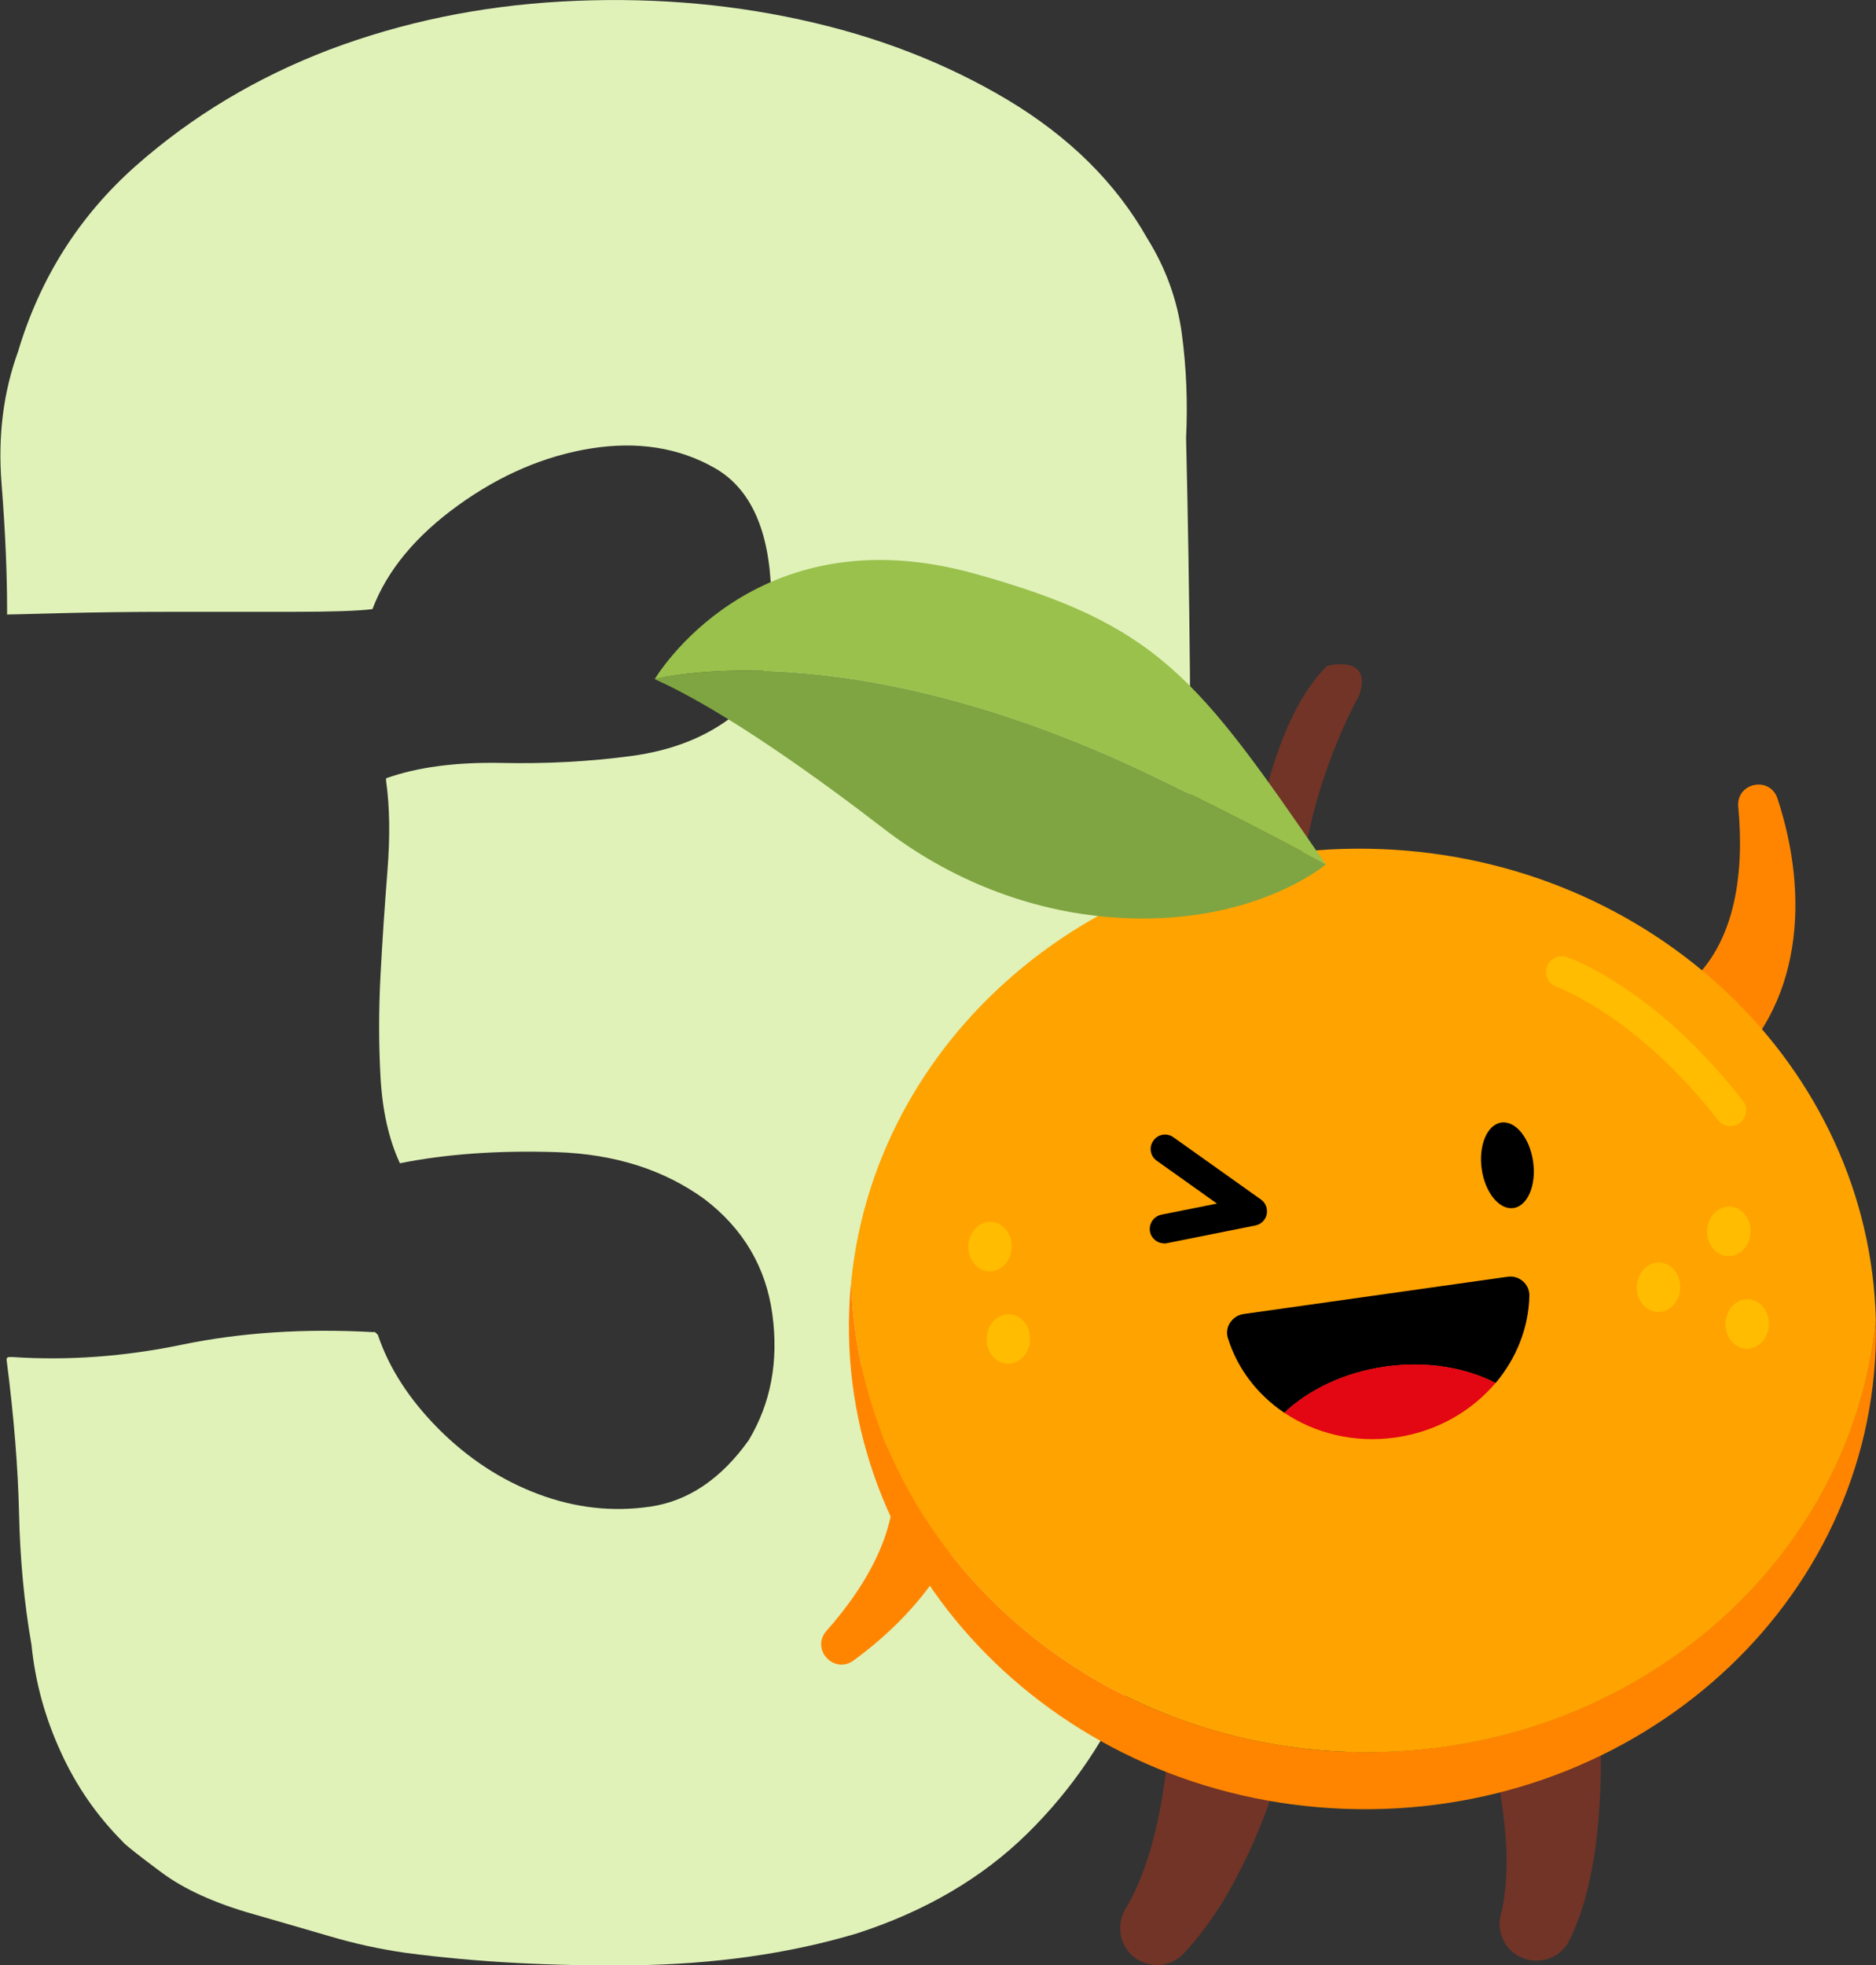
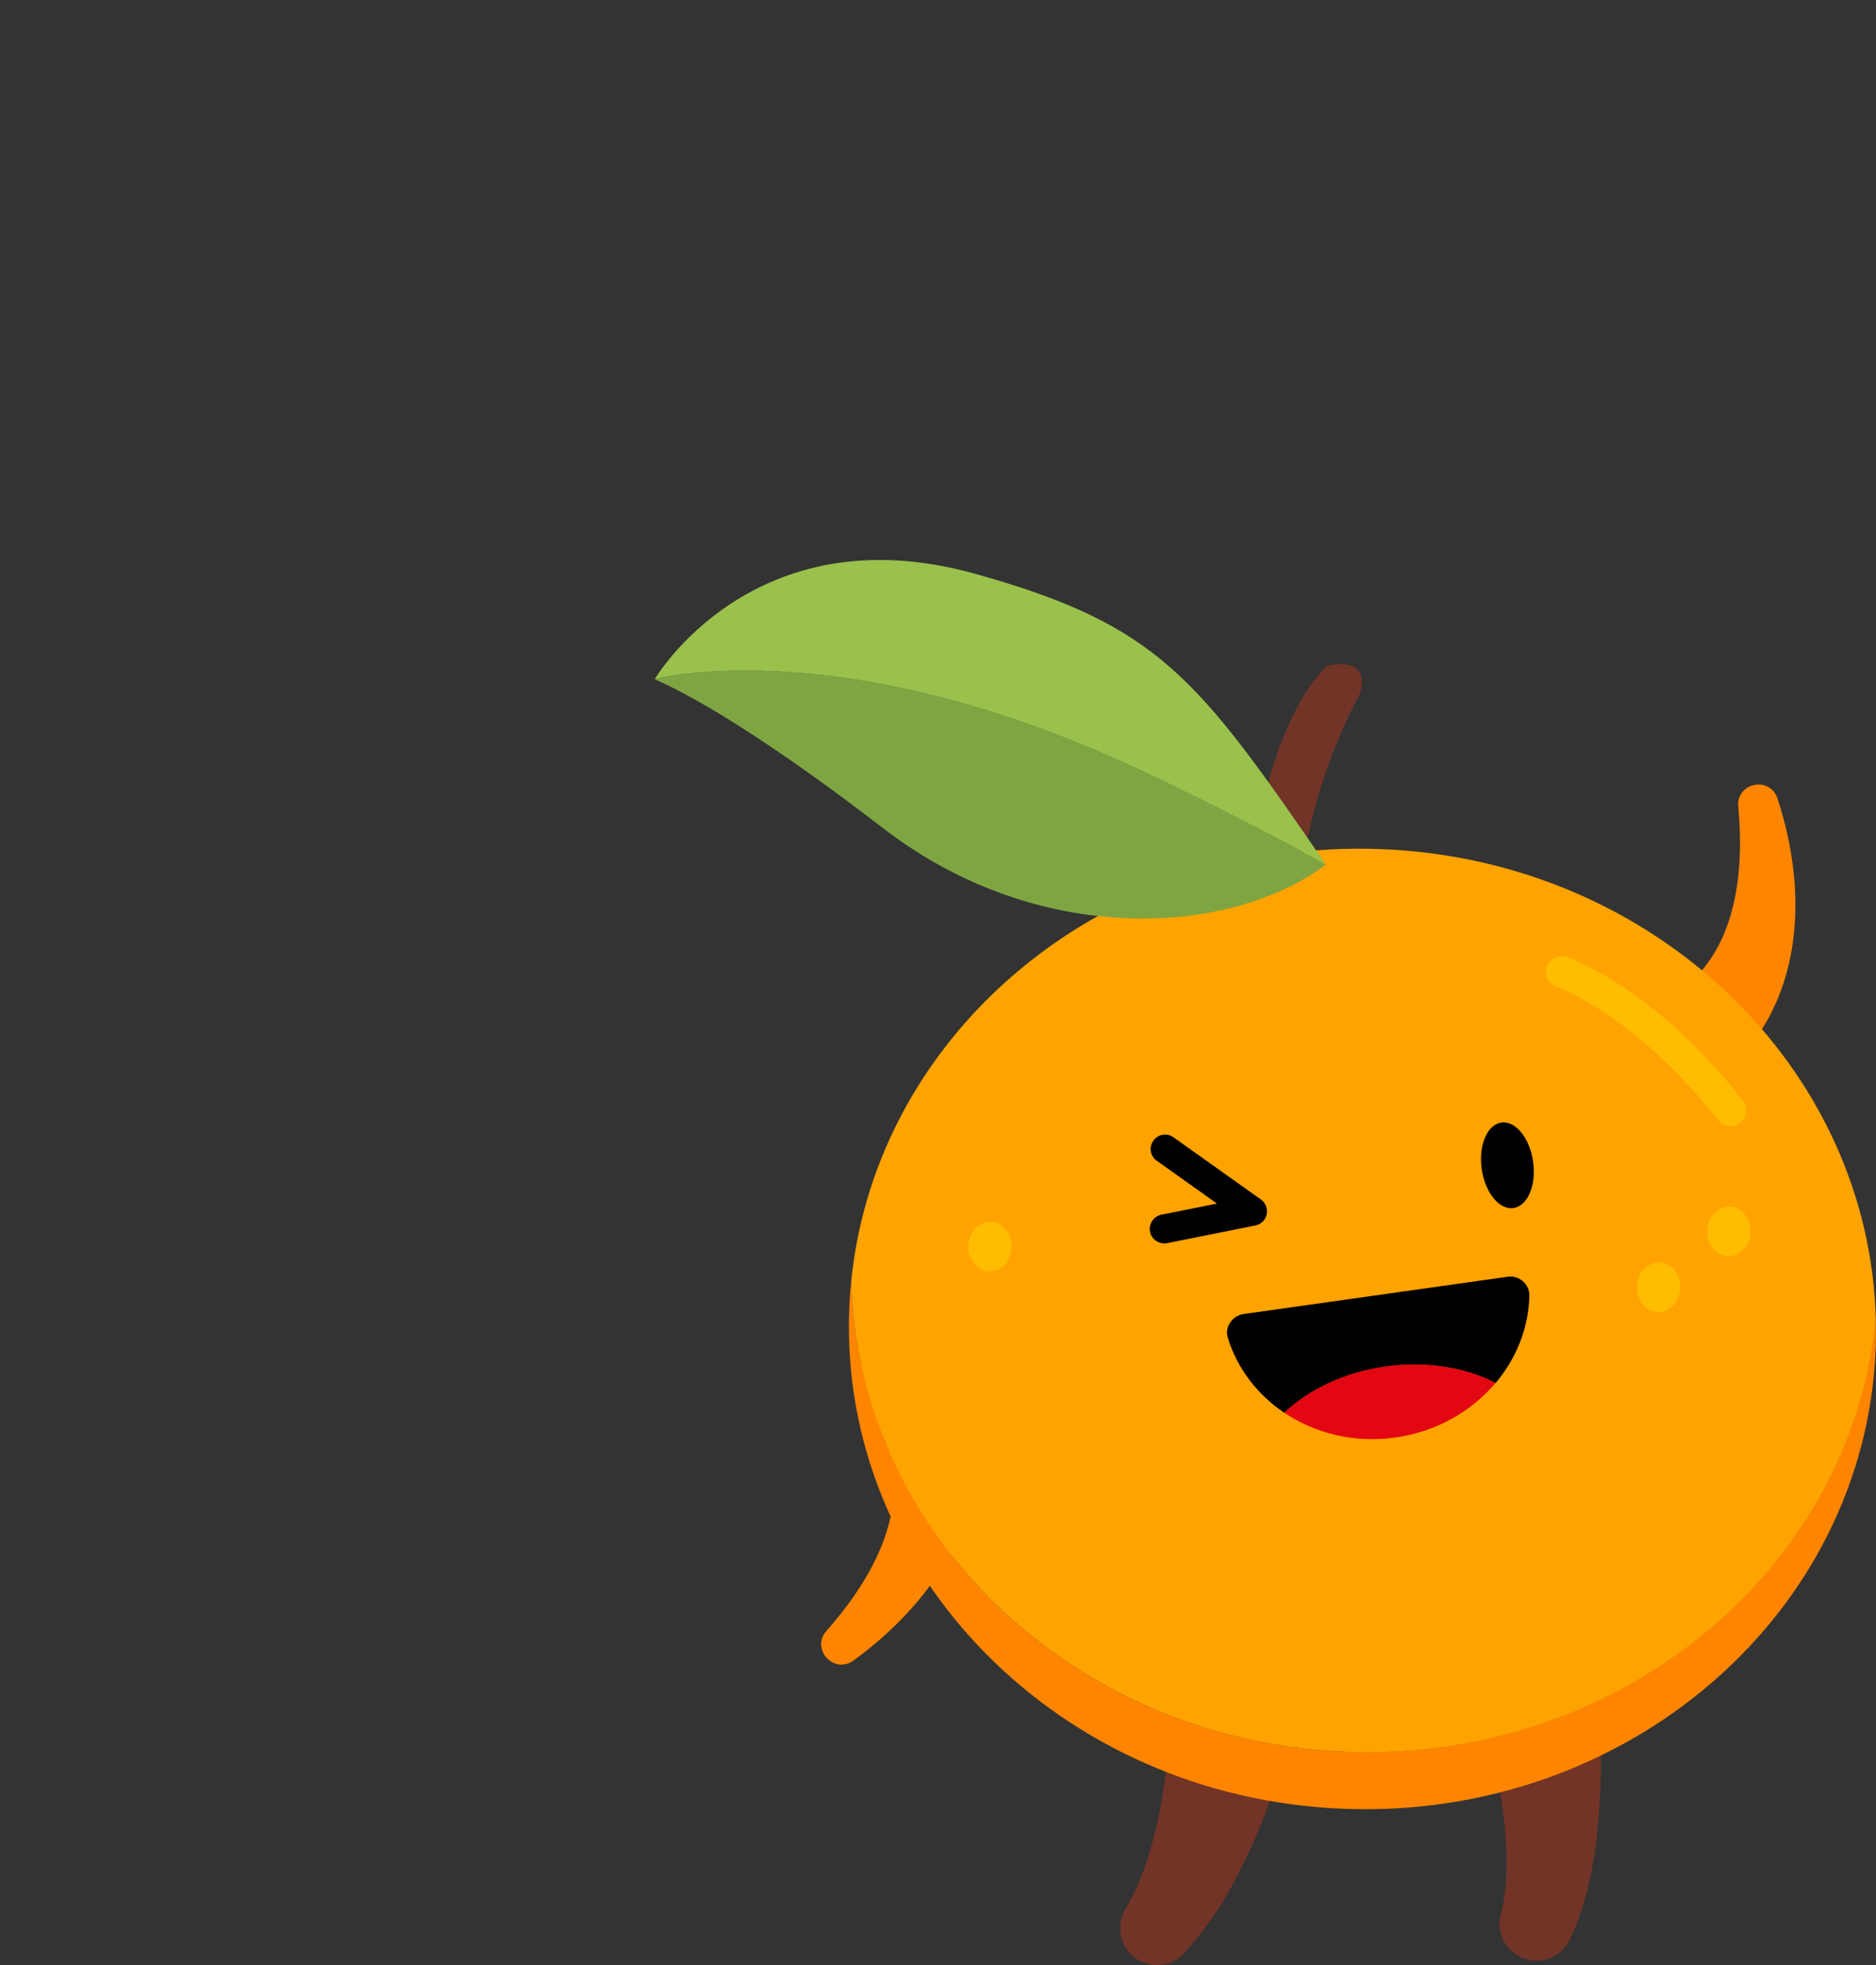
<svg xmlns="http://www.w3.org/2000/svg" id="Calque_2" viewBox="0 0 111.27 116.53">
  <rect x="0" y="0" width="111.27" height="116.53" fill="#333333" stroke="none" />
  <g id="Calque_1-2">
-     <path d="m7.29,109.22c-1.53-1.53-2.77-3.31-3.69-5.34-.93-2.03-1.51-4.13-1.73-6.33-.44-2.51-.68-5.12-.74-7.8-.06-2.68-.3-5.72-.74-9.12,0-.1.05-.16.17-.16h.17c3.28.22,6.65-.02,10.1-.74,3.45-.71,7.2-.96,11.25-.74h.16l.17.16c.66,1.97,1.86,3.83,3.61,5.59,1.75,1.75,3.72,3.04,5.91,3.86,2.19.82,4.4,1.07,6.65.74,2.24-.33,4.19-1.64,5.83-3.94,1.31-2.19,1.78-4.68,1.4-7.47-.38-2.79-1.73-5.07-4.02-6.82-2.41-1.75-5.34-2.68-8.79-2.79-3.45-.11-6.54.11-9.28.66-.66-1.42-1.04-3.12-1.15-5.1-.11-1.97-.11-3.99,0-6.07.11-2.08.25-4.13.41-6.16.16-2.03.14-3.8-.08-5.34v-.16c1.86-.66,4.13-.96,6.82-.91,2.68.06,5.25-.08,7.72-.41,2.46-.33,4.52-1.15,6.16-2.47,1.64-1.31,2.35-3.72,2.14-7.23-.11-3.72-1.23-6.18-3.37-7.39-2.14-1.21-4.57-1.58-7.31-1.15-2.74.44-5.37,1.56-7.88,3.37s-4.22,3.86-5.09,6.16c-.88.11-2.46.16-4.76.16h-7.14c-2.46,0-4.65.03-6.57.08-1.92.05-2.99.08-3.2.08v-.32c0-2.19-.11-4.68-.33-7.47-.22-2.8.11-5.4.98-7.8,1.31-4.38,3.64-8.05,6.98-11.01,3.34-2.95,7.17-5.25,11.5-6.9C23.85,1.32,28.45.36,33.32.09c4.87-.27,9.58.08,14.12,1.07,4.54.98,8.65,2.57,12.32,4.76,3.67,2.2,6.43,4.93,8.29,8.22,1.09,1.75,1.78,3.64,2.05,5.67.27,2.03.35,4.08.25,6.16.22,9.31.3,18.48.25,27.51s-.25,17.98-.57,26.85c-.22,3.17-.39,6.4-.49,9.69-.11,3.29-.88,6.4-2.3,9.36-1.53,3.61-3.64,6.73-6.32,9.36s-6.05,4.6-10.1,5.91c-4.05,1.21-8.49,1.83-13.3,1.89-4.82.05-9.31-.19-13.47-.74-1.53-.22-3.04-.55-4.52-.99-1.48-.43-2.98-.87-4.52-1.31-2.3-.65-4.1-1.48-5.42-2.46s-2.08-1.58-2.3-1.81Z" style="fill:#e0f2b8; stroke-width:0px;" />
    <g id="_08">
      <path d="m56.39,80.25c1.05,1.69,1.51,3.72,1.55,5.68.1,5.25-3.34,9.64-7.32,12.54-1.16.83-2.54-.67-1.61-1.75,2.47-2.78,4.7-6.55,3.81-10.29-.24-.94-.63-1.86-1.29-2.57,0,0-.01-.01-.01,0,0,0-.01,0,.02.04-2.29-3.32,2.31-6.77,4.86-3.65h0Z" style="fill:#ff8500; stroke-width:0px;" />
      <path d="m97.58,59.67c-.06.02-.04.02-.04.02,0,0,0,0,.01,0,.95-.18,1.8-.7,2.56-1.31,2.92-2.49,3.34-6.84,2.99-10.54-.13-1.43,1.88-1.85,2.33-.48,1.87,5.67,1.57,12.37-3.41,16.49-.8.66-1.68,1.26-2.66,1.64-3.9,1.03-5.58-4.48-1.78-5.81h0Z" style="fill:#ff8500; stroke-width:0px;" />
      <path d="m76.58,102.49c-.85,3.6-2.14,7.07-4.04,10.26-.67,1.07-1.42,2.11-2.32,3.08-.82.88-2.21.93-3.09.11-.8-.75-.9-1.95-.32-2.83.96-1.65,1.53-3.57,1.93-5.47.34-1.74.56-3.53.63-5.31,0-.1.01-.44.01-.54-.18-2.07,1.38-3.91,3.46-4.02,2.52-.17,4.45,2.32,3.75,4.72h0Z" style="fill:#723427; stroke-width:0px;" />
      <path d="m94.6,98.65c.44,3.71.5,7.44,0,11.15-.29,1.79-.66,3.48-1.5,5.23-.52,1.09-1.83,1.54-2.92,1.02-1.01-.48-1.46-1.63-1.13-2.65.29-1.14.34-2.62.29-3.9-.17-2.87-.77-5.72-1.58-8.48-.08-.26-.17-.57-.25-.77-.7-1.9.27-4,2.16-4.7,2.22-.86,4.73.75,4.92,3.11h0Z" style="fill:#723427; stroke-width:0px;" />
      <path d="m73.85,55.2s.43-11.31,4.86-15.71c0,0,2.73-.73,1.91,1.74,0,0-3.76,6.51-3.6,14.1,0,0-.98,2.25-3.18-.12Z" style="fill:#723427; stroke-width:0px;" />
      <path d="m79.85,103.88c-16.2-.62-28.99-12.97-29.36-27.93-.06.56-.1,1.12-.12,1.69-.6,15.72,12.54,28.98,29.35,29.62s30.93-11.57,31.53-27.29c.02-.57.02-1.13,0-1.7-1.51,14.89-15.21,26.22-31.41,25.6Z" style="fill:#ff8500; stroke-width:0px;" />
      <path d="m79.85,103.88c16.2.62,29.9-10.71,31.41-25.6-.36-14.96-13.16-27.31-29.36-27.93-16.2-.62-29.9,10.71-31.41,25.6.36,14.96,13.16,27.31,29.36,27.93Z" style="fill:#ffa300; stroke-width:0px;" />
      <path d="m78.63,51.25c-2.92-1.59-6.31-3.34-10.2-5.21-18.33-8.83-29.59-5.76-29.59-5.76h0c4.15,1.84,9.98,6.09,13.55,8.84,3.93,3.03,8.64,4.91,13.59,5.28,8.24.62,12.66-3.14,12.66-3.14h0s0,0,0,0Z" style="fill:#7fa542; stroke-width:0px;" />
      <path d="m68.43,46.04c3.9,1.88,7.28,3.62,10.2,5.21-7.62-11.09-9.91-14.19-20.81-17.23-13.18-3.67-18.99,6.26-18.99,6.26,0,0,11.26-3.07,29.59,5.76Z" style="fill:#99c14c; stroke-width:0px;" />
      <path d="m102.6,66.78c-.27-.01-.53-.13-.7-.36-4.82-6.19-9.53-7.88-9.57-7.9-.49-.17-.75-.7-.58-1.19.17-.49.7-.75,1.18-.58.21.07,5.25,1.85,10.44,8.52.32.41.24.99-.16,1.31-.18.14-.4.2-.61.2Z" style="fill:#ffbc00; stroke-width:0px;" />
      <ellipse cx="58.72" cy="73.92" rx="1.47" ry="1.29" transform="translate(-17.4 129.76) rotate(-87.8)" style="fill:#ffbc00; stroke-width:0px;" />
-       <ellipse cx="59.81" cy="79.41" rx="1.47" ry="1.29" transform="translate(-21.84 136.12) rotate(-87.8)" style="fill:#ffbc00; stroke-width:0px;" />
      <ellipse cx="102.54" cy="73.02" rx="1.47" ry="1.29" transform="translate(25.64 172.68) rotate(-87.8)" style="fill:#ffbc00; stroke-width:0px;" />
      <ellipse cx="98.36" cy="76.33" rx="1.47" ry="1.29" transform="translate(18.32 171.69) rotate(-87.8)" style="fill:#ffbc00; stroke-width:0px;" />
-       <ellipse cx="103.62" cy="78.51" rx="1.47" ry="1.29" transform="translate(21.2 179.04) rotate(-87.8)" style="fill:#ffbc00; stroke-width:0px;" />
      <path d="m88.71,82.01c1.22-1.45,1.96-3.26,2-5.18.01-.69-.61-1.22-1.29-1.12l-15.66,2.21c-.68.1-1.14.78-.93,1.43.57,1.83,1.77,3.37,3.35,4.43,1.46-1.38,3.57-2.4,6.01-2.74,2.43-.34,4.74.06,6.53.98Z" style="stroke-width:0px;" />
      <path d="m88.71,82.01c-1.79-.92-4.1-1.32-6.53-.98-2.43.34-4.54,1.36-6.01,2.74,1.83,1.23,4.17,1.82,6.6,1.47,2.43-.34,4.51-1.55,5.94-3.24Z" style="fill:#e30613; stroke-width:0px;" />
      <path d="m69.05,73.73c-.4,0-.76-.28-.84-.69-.09-.46.21-.91.67-1.01l3.3-.66-3.57-2.54c-.39-.27-.48-.81-.2-1.19.27-.39.81-.48,1.19-.2l5.19,3.69c.28.2.41.54.34.88-.07.33-.33.59-.67.66l-5.25,1.05c-.06.01-.11.02-.17.02Z" style="stroke-width:0px;" />
      <ellipse cx="89.4" cy="69.11" rx="1.54" ry="2.56" transform="translate(-8.76 13.14) rotate(-8.02)" style="stroke-width:0px;" />
    </g>
  </g>
</svg>